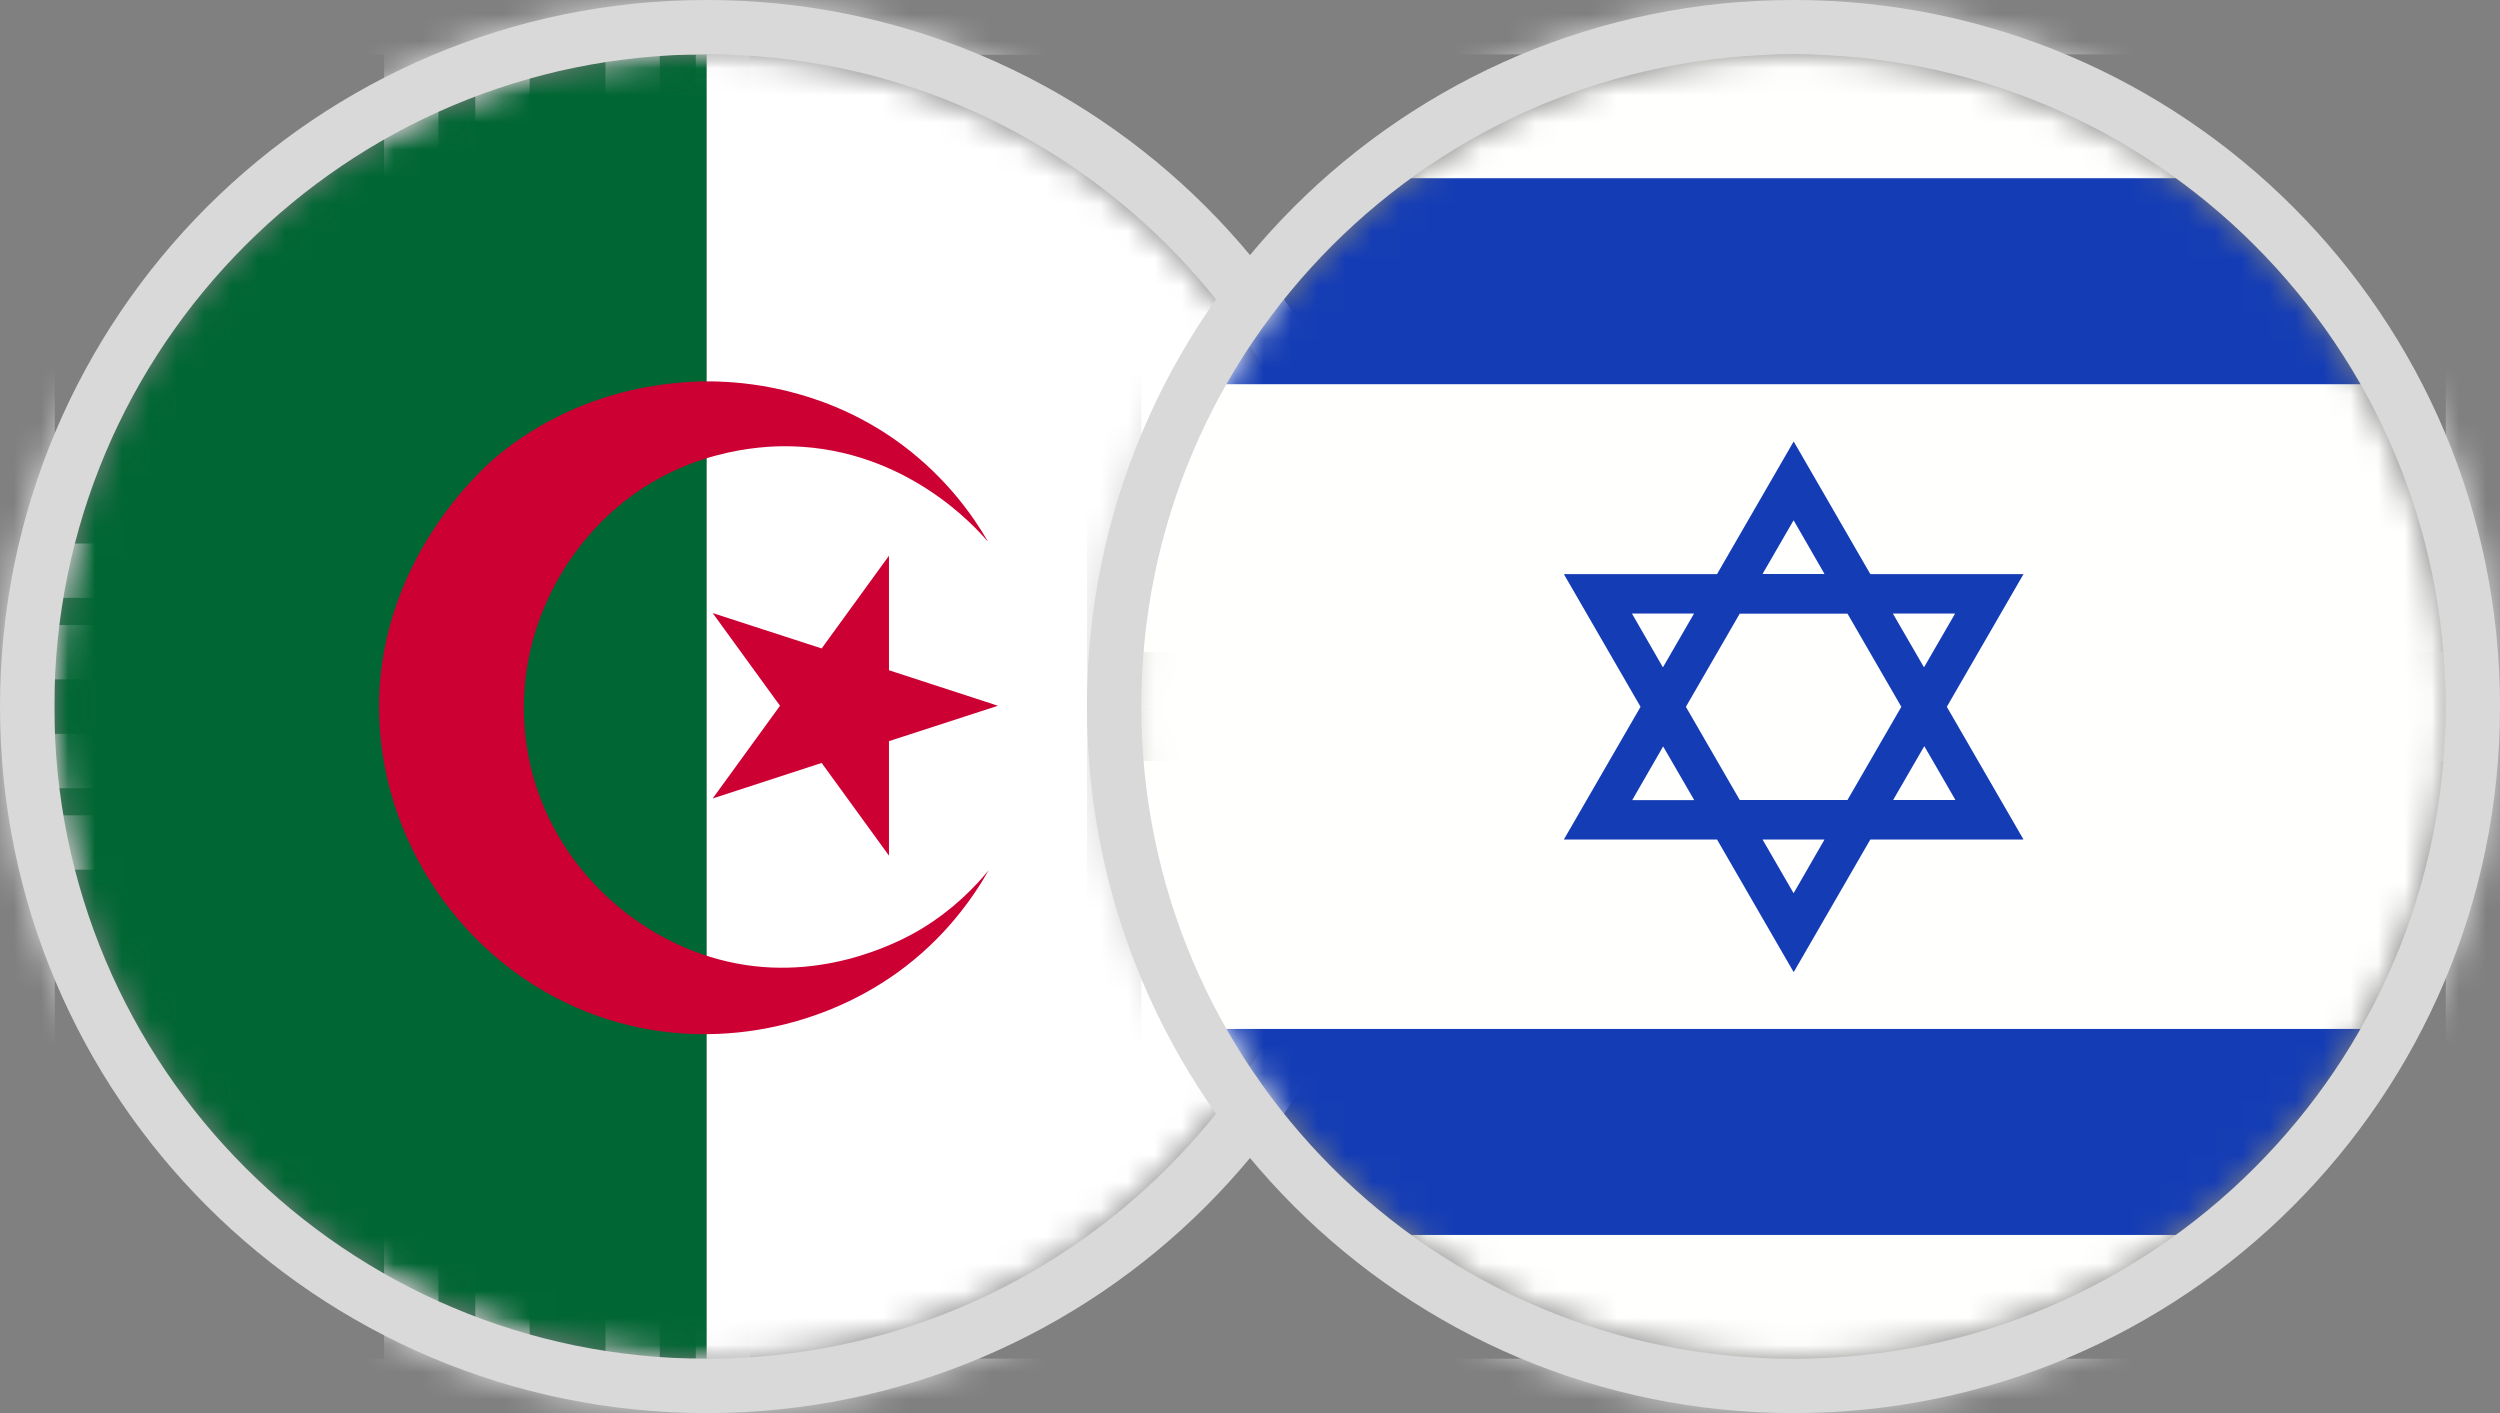
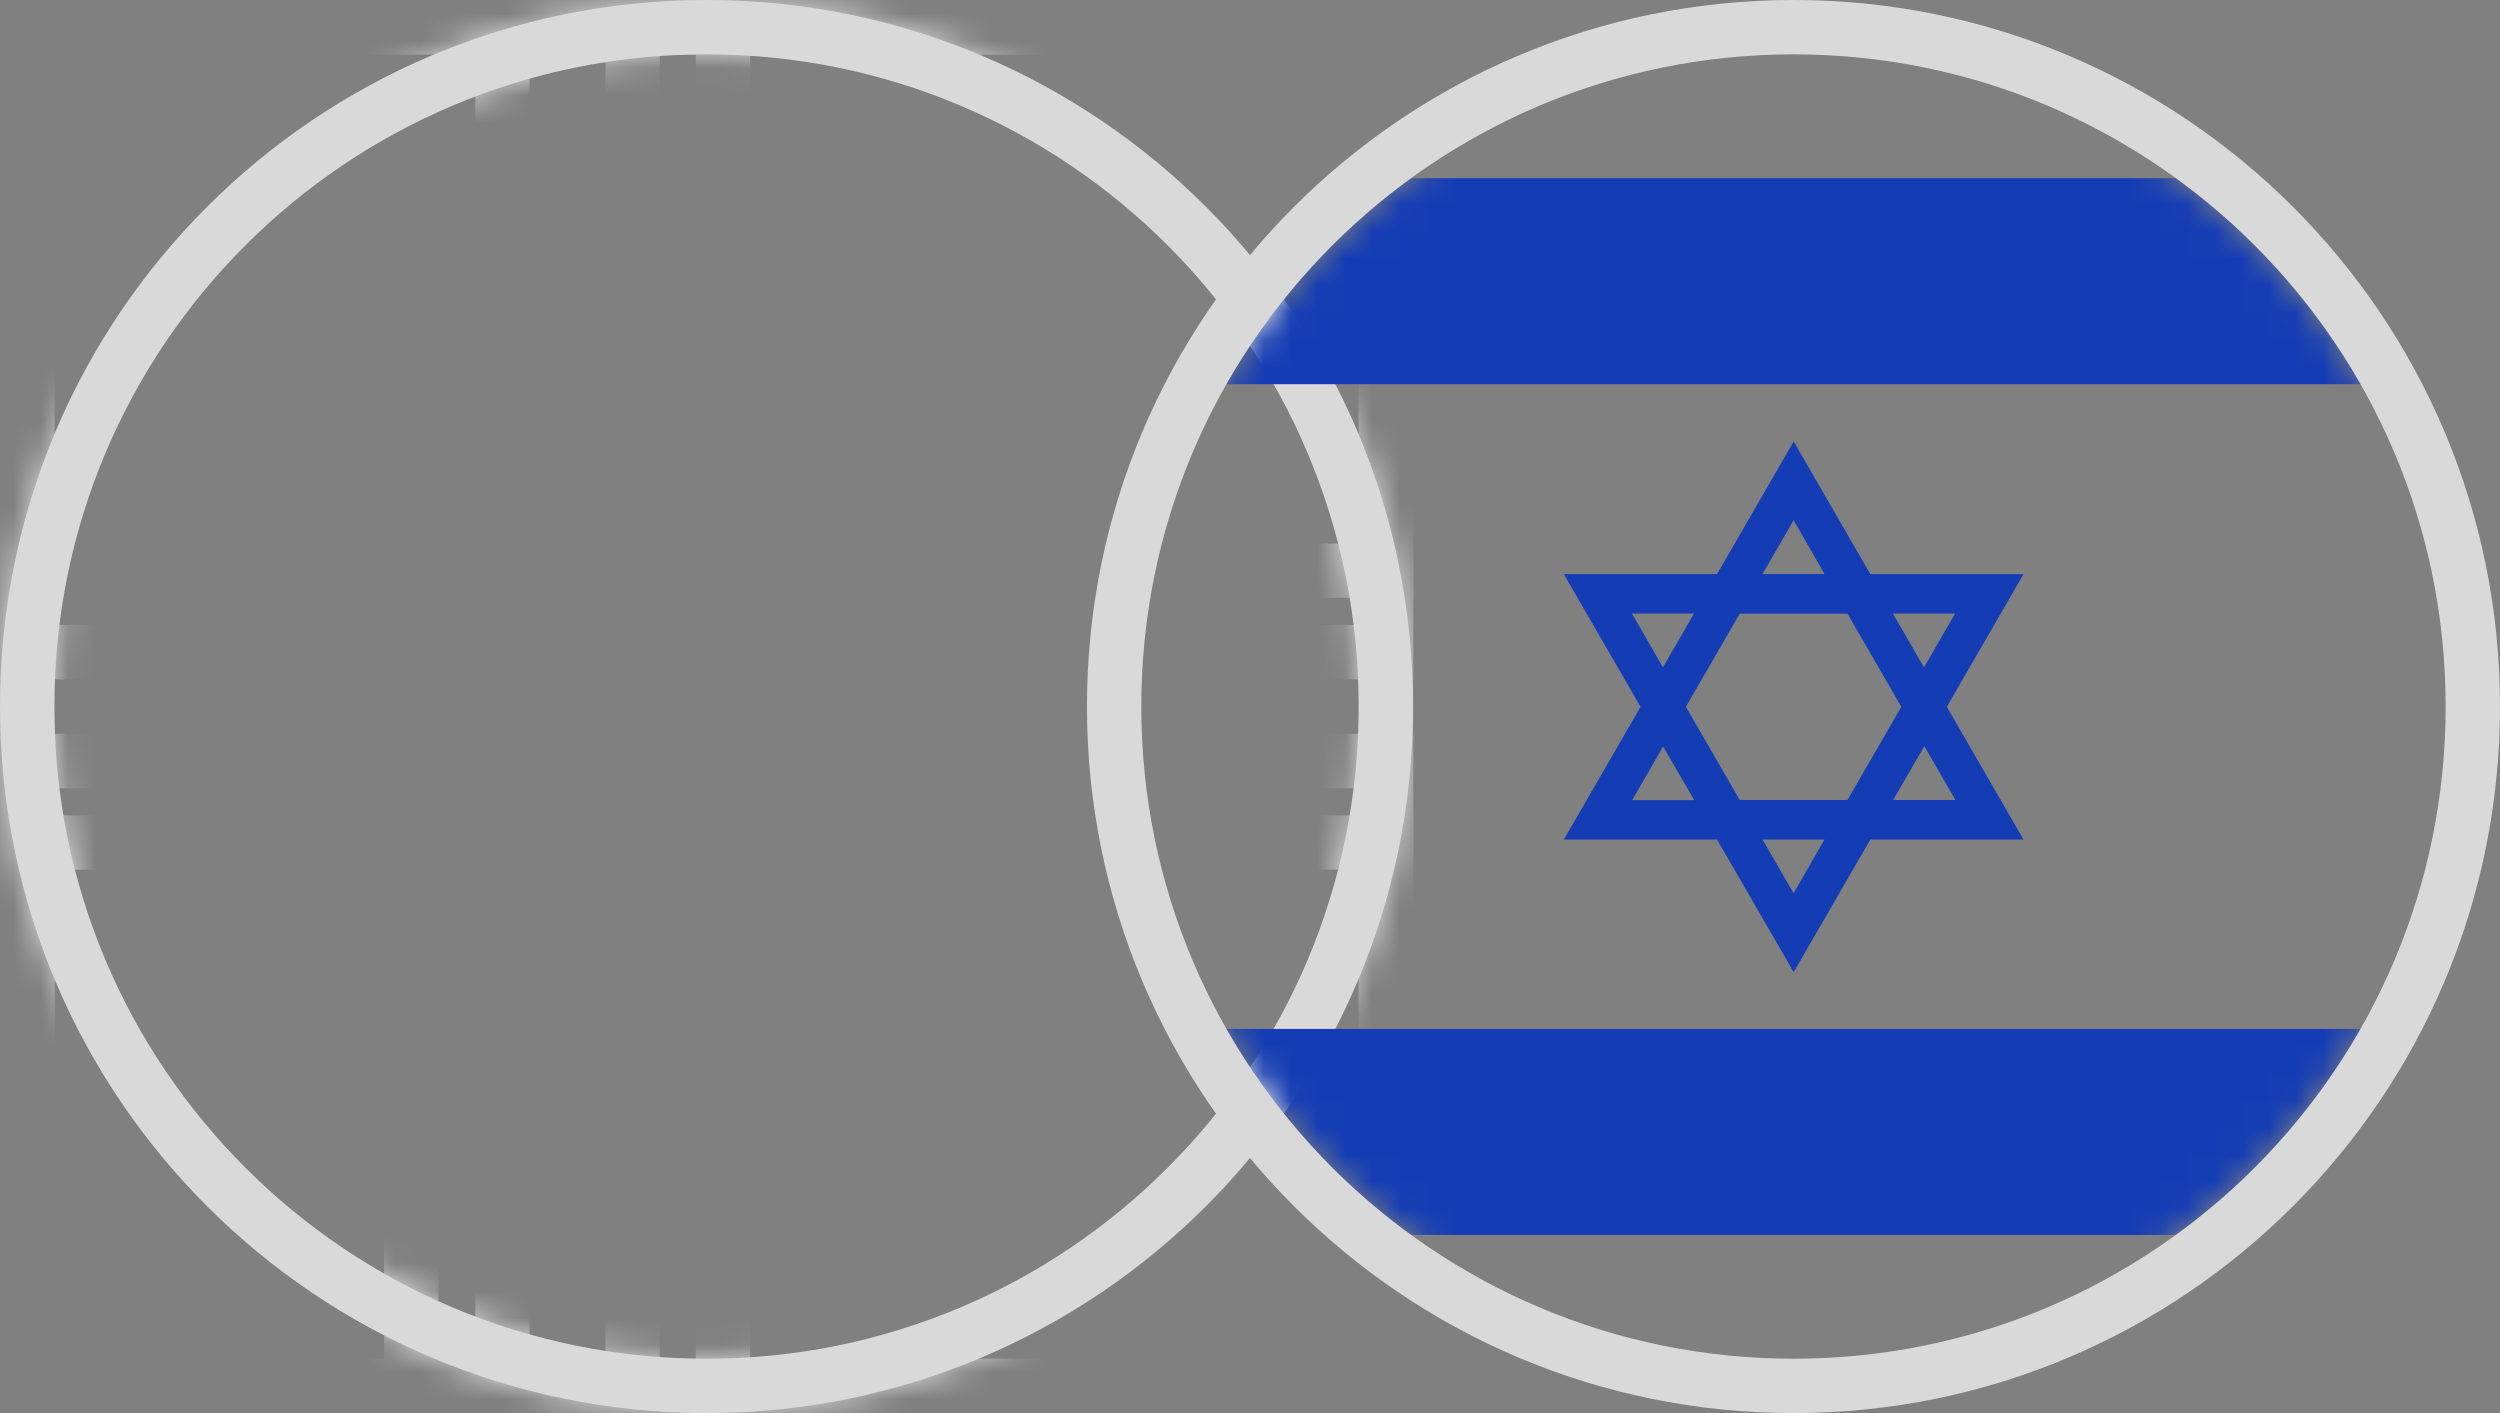
<svg xmlns="http://www.w3.org/2000/svg" width="92" height="52" viewBox="0 0 92 52" fill="none">
  <rect x="0" y="0" width="92" height="52" fill="#808080" stroke="none" />
  <mask id="mask0_783_42" style="mask-type:luminance" maskUnits="userSpaceOnUse" x="2" y="2" width="48" height="49">
-     <path d="M26 50.001C39.255 50.001 50 39.255 50 26C50 12.745 39.255 2 26 2C12.745 2 2 12.745 2 26C2 39.255 12.745 50.001 26 50.001Z" fill="white" />
-   </mask>
+     </mask>
  <g mask="url(#mask0_783_42)">
    <path d="M26.006 2H2V50.006H26.006V2Z" fill="#006633" />
-     <path d="M50.008 2H26.008V50.006H50.008V2Z" fill="white" />
    <path d="M36.342 19.902C35.82 19.007 34.865 17.628 33.25 16.409C30.574 14.393 27.751 14.085 26.438 14.041C25.4 14.008 21.62 14.014 18.275 16.799C17.869 17.139 13.743 20.699 13.957 26.44C14.139 31.323 17.38 35.778 22.038 37.404C25.894 38.75 30.047 37.921 33.002 35.806C34.771 34.542 35.815 33.026 36.386 32.021C35.897 32.62 35.101 33.455 33.931 34.169C33.48 34.443 30.624 36.13 27.097 35.454C23.461 34.756 20.071 31.73 19.396 27.544C18.808 23.918 20.428 20.441 23.016 18.419C25.603 16.398 28.443 16.403 29.157 16.425C33.376 16.546 35.925 19.43 36.337 19.913L36.342 19.902Z" fill="#CC0033" />
    <path d="M32.714 20.451V24.665L36.724 25.972L32.714 27.274V31.487L30.237 28.076L26.227 29.383L28.704 25.972L26.227 22.561L30.237 23.863L32.714 20.451Z" fill="#CC0033" />
  </g>
  <mask id="mask1_783_42" style="mask-type:luminance" maskUnits="userSpaceOnUse" x="0" y="0" width="52" height="53">
    <path d="M26 51.001C39.807 51.001 51 39.807 51 26C51 12.193 39.807 1 26 1C12.193 1 1 12.193 1 26C1 39.807 12.193 51.001 26 51.001Z" stroke="white" stroke-width="2" />
  </mask>
  <g mask="url(#mask1_783_42)">
    <path d="M2 1H1V2V50.006V51.006H2H50.005H51.005V50.006V2V1H50.005H2Z" stroke="#D9D9D9" stroke-width="2" />
    <path d="M2 1H1V2V23.001V24.001H2H17.491H18.491V23.001V2V1H17.491H2Z" stroke="#D9D9D9" stroke-width="2" />
-     <path d="M2 1H1V2V20.002V21.002H2H14.135H15.135V20.002V2V1H14.135H2Z" stroke="#D9D9D9" stroke-width="2" />
    <path d="M2 28.006H1V29.006V50.007V51.007H2H17.491H18.491V50.007V29.006V28.006H17.491H2Z" stroke="#D9D9D9" stroke-width="2" />
    <path d="M2 31.004H1V32.004V50.005V51.005H2H14.135H15.135V50.005V32.004V31.004H14.135H2Z" stroke="#D9D9D9" stroke-width="2" />
    <path d="M24.281 28.006H23.281V29.006V50.007V51.007H24.281H50.006H51.006V50.007V29.006V28.006H50.006H24.281Z" stroke="#D9D9D9" stroke-width="2" />
    <path d="M27.605 31.004H26.605V32.004V50.005V51.005H27.605H50.007H51.007V50.005V32.004V31.004H50.007H27.605Z" stroke="#D9D9D9" stroke-width="2" />
    <path d="M24.281 1H23.281V2V23.001V24.001H24.281H50.006H51.006V23.001V2V1H50.006H24.281Z" stroke="#D9D9D9" stroke-width="2" />
    <path d="M27.605 1H26.605V2V20.002V21.002H27.605H50.007H51.007V20.002V2V1H50.007H27.605Z" stroke="#D9D9D9" stroke-width="2" />
  </g>
  <path d="M26 51.001C39.807 51.001 51 39.807 51 26C51 12.193 39.807 1 26 1C12.193 1 1 12.193 1 26C1 39.807 12.193 51.001 26 51.001Z" stroke="#D9D9D9" stroke-width="2" />
  <mask id="mask2_783_42" style="mask-type:luminance" maskUnits="userSpaceOnUse" x="42" y="2" width="48" height="49">
    <path d="M66 50.001C79.255 50.001 90 39.255 90 26C90 12.745 79.255 2 66 2C52.745 2 42 12.745 42 26C42 39.255 52.745 50.001 66 50.001Z" fill="white" />
  </mask>
  <g mask="url(#mask2_783_42)">
-     <path d="M90.005 2H42V50.006H90.005V2Z" fill="#FFFFFE" />
    <path d="M90.005 37.865H42V45.446H90.005V37.865Z" fill="#143CB4" />
    <path d="M90.005 6.559H42V14.139H90.005V6.559Z" fill="#143CB4" />
    <path d="M63.187 30.894L65.999 35.761C65.999 35.761 66.01 35.767 66.016 35.761L68.828 30.894C68.828 30.894 68.828 30.894 68.834 30.894H74.454C74.454 30.894 74.464 30.889 74.459 30.883L71.646 26.016C71.646 26.016 71.646 26.011 71.646 26.005L74.459 21.138C74.459 21.138 74.459 21.127 74.454 21.127H68.834H68.828L66.016 16.26C66.016 16.26 66.005 16.255 65.999 16.26L63.187 21.127C63.187 21.127 63.187 21.127 63.181 21.127H57.562C57.562 21.127 57.551 21.133 57.556 21.138L60.369 26.005C60.369 26.005 60.369 26.011 60.369 26.016L57.556 30.883C57.556 30.883 57.556 30.894 57.562 30.894H63.181H63.187ZM65.999 32.861L64.868 30.905C64.868 30.905 64.868 30.894 64.873 30.894H67.131C67.131 30.894 67.142 30.9 67.136 30.905L66.01 32.861C66.01 32.861 65.999 32.867 65.994 32.861H65.999ZM64.022 29.439L62.044 26.016C62.044 26.016 62.044 26.011 62.044 26.005L64.022 22.583C64.022 22.583 64.022 22.583 64.027 22.583H67.982H67.988L69.966 26.005C69.966 26.005 69.966 26.011 69.966 26.016L67.988 29.439C67.988 29.439 67.988 29.439 67.982 29.439H64.027H64.022ZM71.938 29.439H69.68C69.68 29.439 69.669 29.433 69.674 29.428L70.806 27.472C70.806 27.472 70.817 27.467 70.822 27.472L71.954 29.428C71.954 29.428 71.954 29.439 71.948 29.439H71.938ZM71.943 22.588L70.811 24.544C70.811 24.544 70.8 24.55 70.795 24.544L69.663 22.588C69.663 22.588 69.663 22.578 69.669 22.578H71.927C71.927 22.578 71.938 22.583 71.932 22.588H71.943ZM66.01 19.155L67.136 21.111C67.136 21.111 67.136 21.122 67.131 21.122H64.873C64.873 21.122 64.862 21.116 64.868 21.111L65.999 19.155C65.999 19.155 66.01 19.15 66.016 19.155H66.01ZM60.072 22.578H62.33C62.33 22.578 62.341 22.583 62.335 22.588L61.204 24.544C61.204 24.544 61.193 24.55 61.187 24.544L60.061 22.588C60.061 22.588 60.061 22.578 60.067 22.578H60.072ZM61.209 27.478L62.341 29.433C62.341 29.433 62.341 29.444 62.335 29.444H60.078C60.078 29.444 60.067 29.439 60.072 29.433L61.198 27.478C61.198 27.478 61.209 27.472 61.215 27.478H61.209Z" fill="#143CB4" />
  </g>
  <mask id="mask3_783_42" style="mask-type:luminance" maskUnits="userSpaceOnUse" x="40" y="0" width="52" height="53">
-     <path d="M66 51.001C79.807 51.001 91 39.807 91 26C91 12.193 79.807 1 66 1C52.193 1 41 12.193 41 26C41 39.807 52.193 51.001 66 51.001Z" stroke="white" stroke-width="2" />
-   </mask>
+     </mask>
  <g mask="url(#mask3_783_42)">
    <path d="M42 25H41V26V50V51H42H90.005H91.005V50V26V25H90.005H42Z" stroke="#D9D9D9" stroke-width="2" />
    <path d="M42 1H41V2V26V27H42H90.005H91.005V26V2V1H90.005H42Z" stroke="#D9D9D9" stroke-width="2" />
  </g>
  <path d="M66 51.001C79.807 51.001 91 39.807 91 26C91 12.193 79.807 1 66 1C52.193 1 41 12.193 41 26C41 39.807 52.193 51.001 66 51.001Z" stroke="#D9D9D9" stroke-width="2" />
</svg>